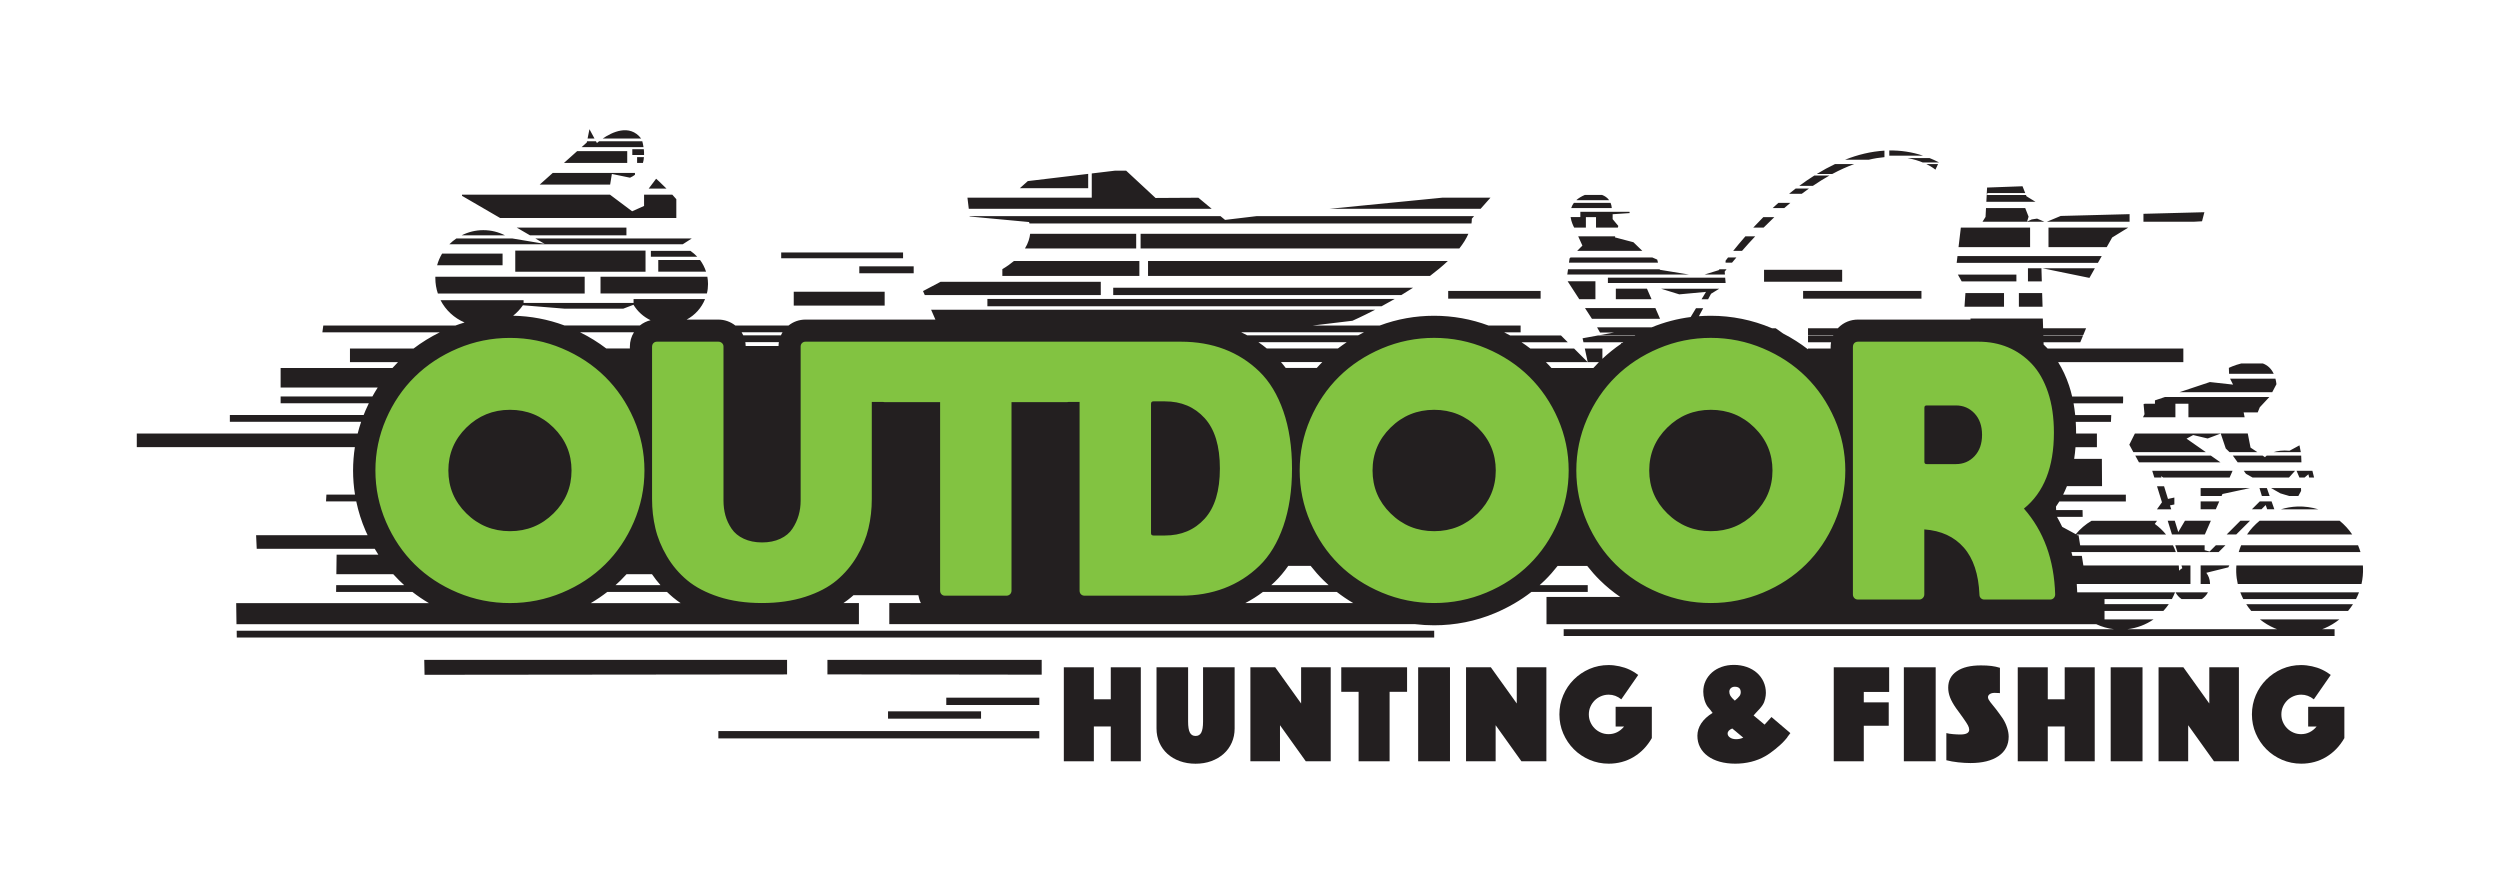
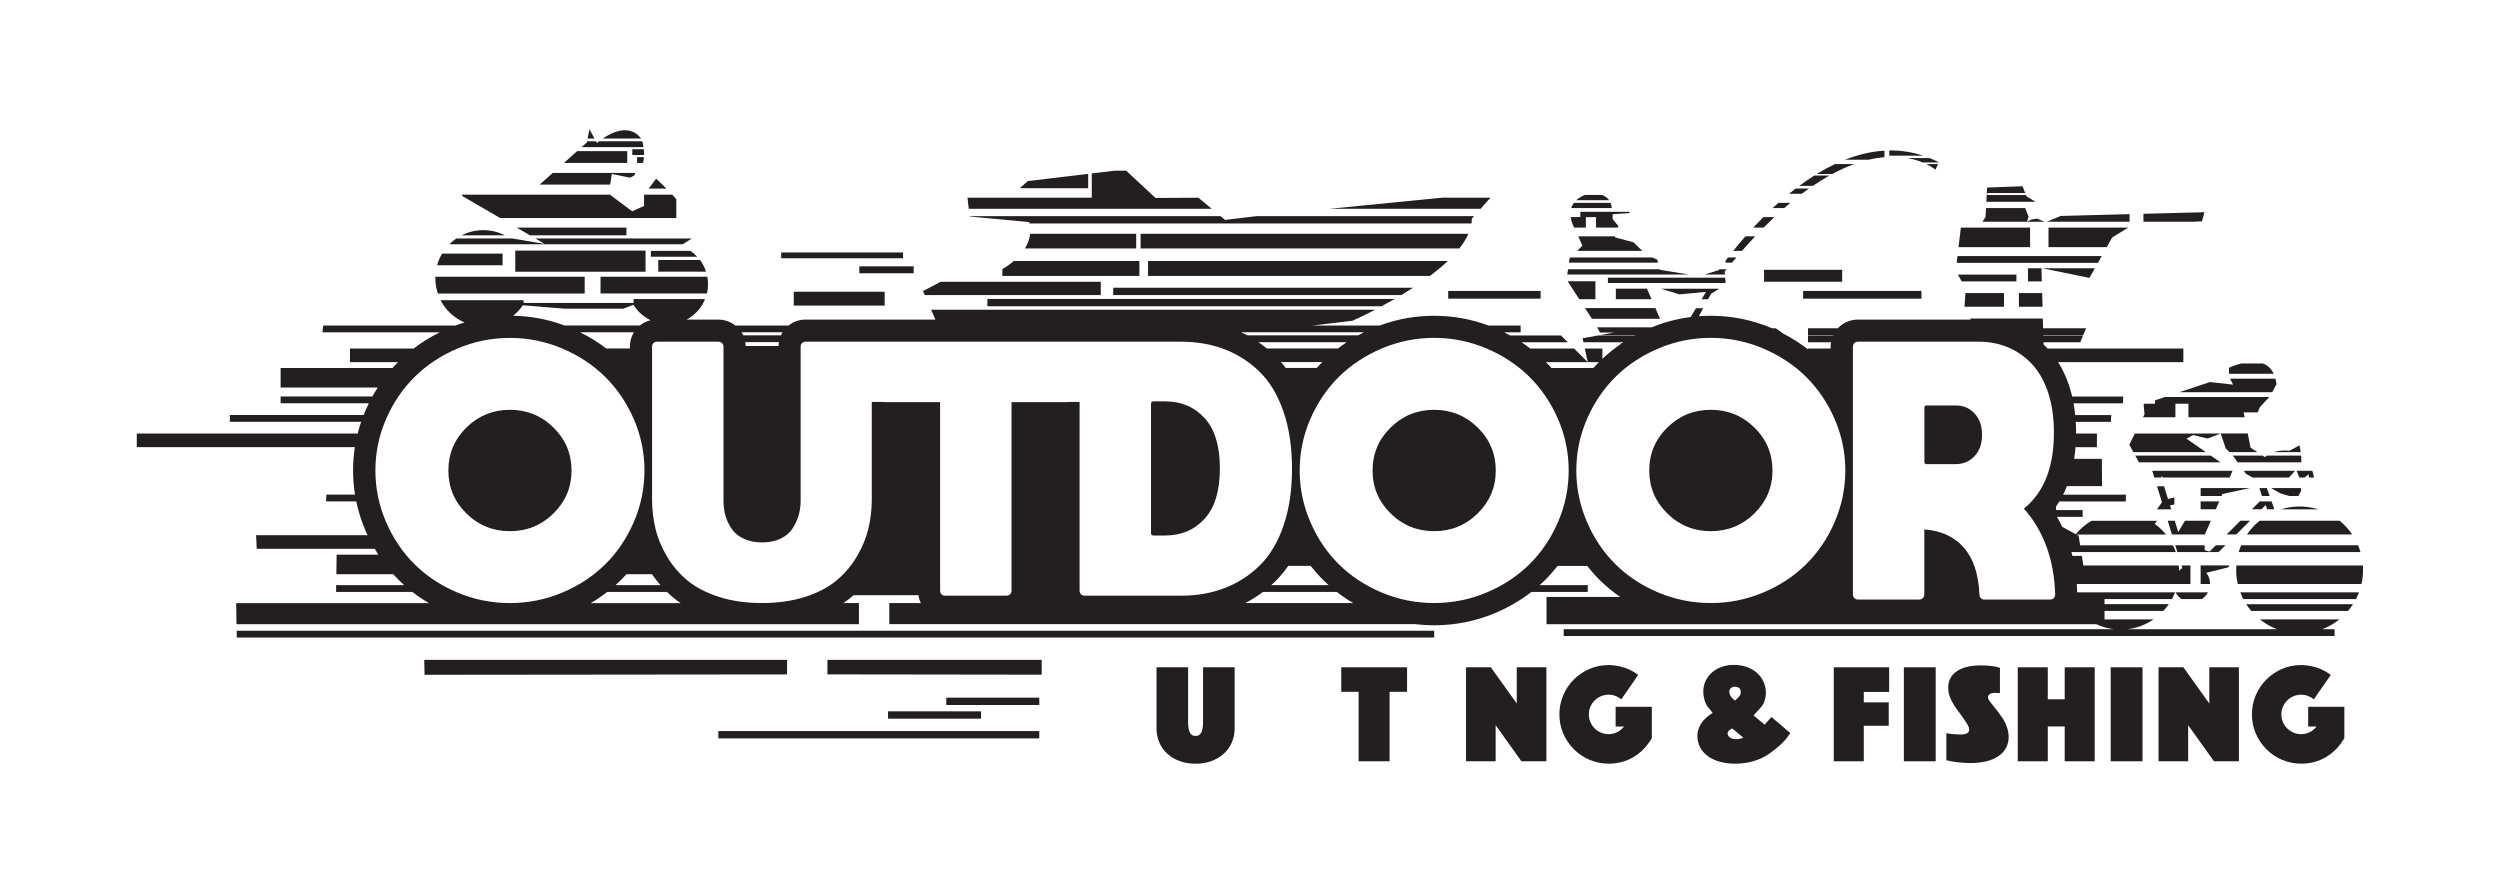
<svg xmlns="http://www.w3.org/2000/svg" id="_x3C_Layer_x3E_" version="1.1" viewBox="0 0 595.28 212.6">
  <defs>
    <style>
      .st0 {
        fill: #231f20;
      }

      .st1 {
        fill: #82c341;
      }
    </style>
  </defs>
  <g>
-     <path class="st0" d="M253.31,158.89h7.15v7.62h4.03v-7.62h7.15v22.38h-7.15v-8.29h-4.03v8.29h-7.15v-22.38Z" />
    <path class="st0" d="M282.9,158.89v12.92c0,1.21.14,2.08.42,2.62.28.54.73.81,1.36.81s1.08-.27,1.36-.81c.28-.54.42-1.41.42-2.62v-12.92h7.52v14.57c0,1.23-.23,2.36-.69,3.39-.46,1.03-1.1,1.91-1.93,2.65-.83.74-1.81,1.31-2.94,1.73-1.13.41-2.38.62-3.74.62s-2.62-.21-3.76-.62c-1.14-.41-2.12-.99-2.94-1.73-.82-.74-1.45-1.62-1.91-2.65-.46-1.03-.69-2.16-.69-3.39v-14.57h7.52Z" />
-     <path class="st0" d="M297.73,158.89h5.91l6.17,8.62v-8.62h7.05v22.38h-5.94l-6.14-8.59v8.59h-7.05v-22.38Z" />
    <path class="st0" d="M323.5,164.73h-4.13v-5.84h15.67v5.84h-4.16v16.54h-7.38v-16.54Z" />
-     <path class="st0" d="M337.68,158.89h7.58v22.38h-7.58v-22.38Z" />
    <path class="st0" d="M349.08,158.89h5.91l6.17,8.62v-8.62h7.05v22.38h-5.94l-6.14-8.59v8.59h-7.05v-22.38Z" />
    <path class="st0" d="M388.99,180.25c-1.79,1.06-3.77,1.59-5.94,1.59-1.61,0-3.13-.31-4.56-.92-1.43-.62-2.68-1.45-3.74-2.52-1.06-1.06-1.9-2.31-2.52-3.74s-.92-2.95-.92-4.56.31-3.13.92-4.56,1.45-2.68,2.52-3.74c1.06-1.06,2.3-1.9,3.72-2.52,1.42-.61,2.94-.92,4.55-.92.85,0,1.71.1,2.58.29.87.19,1.67.45,2.38.79.18.09.35.17.5.25s.31.16.45.25c.15.09.31.2.5.32.19.12.41.27.65.45l-4.03,5.81c-.92-.74-1.91-1.11-2.99-1.11-.65,0-1.26.12-1.85.37-.58.25-1.08.58-1.51,1.01-.42.43-.76.92-1.01,1.49-.25.57-.37,1.18-.37,1.83s.12,1.26.37,1.83.58,1.07,1.01,1.49c.42.43.92.76,1.49,1.01.57.25,1.18.37,1.83.37,1.45,0,2.68-.6,3.69-1.81h-2.01v-4.7h8.62v7.45c-1.12,1.95-2.57,3.45-4.36,4.51Z" />
    <path class="st0" d="M425.58,175.58c-.21.28-.41.51-.59.69-.31.36-.67.72-1.06,1.07-.39.36-.79.71-1.21,1.04-.41.33-.83.65-1.24.94s-.8.54-1.16.74c-1.01.58-2.12,1.02-3.34,1.33-1.22.3-2.48.45-3.78.45-1.36,0-2.6-.16-3.71-.47-1.11-.31-2.06-.76-2.85-1.34-.79-.58-1.4-1.28-1.83-2.1s-.64-1.73-.64-2.74.3-2.01.91-2.94,1.51-1.76,2.72-2.5c-.11-.13-.2-.25-.27-.34-.07-.09-.12-.17-.17-.24-.2-.25-.36-.44-.49-.59s-.22-.26-.29-.35c-.31-.45-.56-.99-.74-1.63-.18-.64-.27-1.27-.27-1.9,0-.92.18-1.77.55-2.55s.88-1.46,1.53-2.03c.65-.57,1.42-1.01,2.32-1.33s1.87-.47,2.92-.47,2.11.17,3.04.5,1.73.79,2.4,1.38c.67.58,1.2,1.29,1.58,2.11.38.83.57,1.72.57,2.68,0,.43-.06.88-.17,1.38-.07.29-.15.55-.24.79-.09.23-.22.48-.39.74s-.39.54-.65.84-.62.68-1.04,1.12c-.05.04-.1.11-.17.2-.07.09-.16.19-.27.3l2.62,2.18,1.64-1.81,4.5,3.83c-.29.38-.54.71-.75.99ZM411.37,174.66c0,.38.19.7.57.96.38.26.86.39,1.44.39.63,0,1.2-.12,1.71-.37l-2.62-2.18c-.74.31-1.11.72-1.11,1.21ZM414.19,165.75c.2-.28.3-.59.3-.92,0-.87-.47-1.31-1.41-1.31-.38,0-.69.11-.94.33-.25.22-.37.52-.37.87,0,.33.09.66.27.97.18.31.53.69,1.04,1.14.54-.45.91-.81,1.11-1.09Z" />
    <path class="st0" d="M436.64,158.89h13.19v5.87h-6.04v2.48h5.94v5.57h-5.94v8.46h-7.15v-22.38Z" />
    <path class="st0" d="M453.33,158.89h7.58v22.38h-7.58v-22.38Z" />
    <path class="st0" d="M463.46,174.56c.42.11.96.2,1.61.25.65.06,1.22.08,1.71.08,1.41,0,2.11-.38,2.11-1.14,0-.31-.1-.66-.3-1.04-.2-.38-.58-.96-1.14-1.75-.38-.54-.71-1-.99-1.38-.28-.38-.51-.69-.69-.94-.67-.96-1.15-1.82-1.44-2.58-.29-.76-.44-1.53-.44-2.32,0-1.68.68-2.98,2.05-3.91,1.36-.93,3.28-1.39,5.74-1.39.94,0,1.77.04,2.48.13.72.09,1.4.24,2.05.44v6.04l-.23-.03c-.22,0-.42,0-.59-.02-.17-.01-.31-.02-.42-.02-.49,0-.88.09-1.17.29s-.44.44-.44.75c0,.16.06.35.17.57l.4.6c.13.18.32.41.55.69.23.28.51.62.82,1.02.31.4.6.79.86,1.16.26.37.5.71.72,1.02.45.69.79,1.43,1.04,2.2.25.77.37,1.48.37,2.13,0,1.97-.81,3.51-2.42,4.62-1.61,1.11-3.84,1.66-6.68,1.66-.92,0-1.89-.06-2.92-.17-1.03-.11-1.97-.28-2.82-.5v-6.48Z" />
    <path class="st0" d="M480.45,158.89h7.15v7.62h4.03v-7.62h7.15v22.38h-7.15v-8.29h-4.03v8.29h-7.15v-22.38Z" />
    <path class="st0" d="M502.58,158.89h7.58v22.38h-7.58v-22.38Z" />
    <path class="st0" d="M513.98,158.89h5.91l6.17,8.62v-8.62h7.05v22.38h-5.94l-6.14-8.59v8.59h-7.05v-22.38Z" />
    <path class="st0" d="M553.89,180.25c-1.79,1.06-3.77,1.59-5.94,1.59-1.61,0-3.13-.31-4.56-.92-1.43-.62-2.68-1.45-3.74-2.52-1.06-1.06-1.9-2.31-2.52-3.74s-.92-2.95-.92-4.56.31-3.13.92-4.56,1.45-2.68,2.52-3.74c1.06-1.06,2.3-1.9,3.72-2.52,1.42-.61,2.94-.92,4.55-.92.85,0,1.71.1,2.58.29.87.19,1.67.45,2.38.79.18.09.35.17.5.25s.31.16.45.25c.15.09.31.2.5.32.19.12.41.27.65.45l-4.03,5.81c-.92-.74-1.91-1.11-2.99-1.11-.65,0-1.26.12-1.85.37-.58.25-1.08.58-1.51,1.01-.42.43-.76.92-1.01,1.49-.25.57-.37,1.18-.37,1.83s.12,1.26.37,1.83.58,1.07,1.01,1.49c.42.43.92.76,1.49,1.01.57.25,1.18.37,1.83.37,1.45,0,2.68-.6,3.69-1.81h-2.01v-4.7h8.62v7.45c-1.12,1.95-2.57,3.45-4.36,4.51Z" />
  </g>
-   <path class="st1" d="M407.86,145.76c-4.58,0-9.01-.89-13.18-2.65-4.16-1.75-7.81-4.17-10.83-7.17-3.03-3.01-5.47-6.64-7.25-10.78-.71-1.66-1.29-3.37-1.72-5.1-.43,1.74-1.01,3.44-1.72,5.1-1.78,4.15-4.22,7.77-7.25,10.78-3.03,3-6.67,5.42-10.83,7.17-4.17,1.76-8.61,2.65-13.18,2.65s-9.01-.89-13.18-2.65c-4.17-1.75-7.81-4.17-10.84-7.17-3.02-3-5.46-6.63-7.25-10.78-.62-1.44-1.13-2.91-1.54-4.41-.34,1.85-.8,3.61-1.37,5.25-1.46,4.24-3.55,7.71-6.19,10.28-2.62,2.55-5.64,4.49-9,5.78-3.33,1.28-7.04,1.92-11.01,1.92h-22.96c-.87,0-1.63-.31-2.21-.89-.58-.59-.89-1.35-.89-2.22v-43.42h-.63c-.15.02-.3.03-.45.03h-11.38v43.39c0,.89-.35,1.69-.97,2.27-.59.55-1.33.83-2.12.83h-14.66c-.83,0-1.58-.31-2.16-.89-.57-.57-.88-1.34-.88-2.21v-43.39h-11.38c-.16,0-.32-.01-.48-.03h-.67v21.46c0,2.54-.28,5.03-.84,7.41-.56,2.43-1.55,4.86-2.93,7.23-1.39,2.39-3.16,4.51-5.25,6.28-2.11,1.8-4.86,3.25-8.15,4.32-3.24,1.05-6.91,1.59-10.91,1.59s-7.66-.54-10.89-1.59c-3.27-1.07-6.01-2.52-8.14-4.32-2.12-1.78-3.9-3.89-5.29-6.29-1.38-2.37-2.37-4.81-2.93-7.23-.28-1.2-.49-2.42-.63-3.67-.28.84-.6,1.67-.95,2.49-1.78,4.15-4.22,7.77-7.25,10.78-3.03,3-6.67,5.42-10.84,7.17-4.17,1.76-8.61,2.65-13.18,2.65s-9.01-.89-13.18-2.65c-4.17-1.76-7.81-4.17-10.84-7.17-3.03-3.01-5.47-6.64-7.25-10.78-1.79-4.16-2.7-8.58-2.7-13.13s.91-8.96,2.7-13.1c1.78-4.13,4.22-7.74,7.25-10.75,3.02-3,6.67-5.42,10.83-7.2,4.17-1.78,8.61-2.68,13.19-2.68s9.01.9,13.19,2.68c4.16,1.77,7.8,4.2,10.83,7.2,3.03,3.01,5.47,6.62,7.25,10.74.27.63.52,1.26.75,1.89v-18.56c0-.83.31-1.58.89-2.15.57-.58,1.32-.89,2.15-.89h14.66c.8,0,1.53.29,2.12.83.63.58.97,1.36.97,2.21v36.97c0,1.09.13,2.12.39,3.08.25.91.66,1.8,1.22,2.64.5.74,1.2,1.32,2.15,1.76.99.47,2.19.7,3.56.7s2.57-.24,3.56-.7c.94-.44,1.63-1.01,2.11-1.74.56-.85.98-1.76,1.25-2.69.27-.94.41-1.97.41-3.05v-36.97c0-.82.3-1.57.88-2.15.59-.59,1.33-.89,2.16-.89h10.94v-.3h63.91v.3h14.7c3.97,0,7.67.65,11,1.93,3.36,1.29,6.39,3.23,9,5.78,2.64,2.57,4.73,6.03,6.19,10.28.62,1.8,1.11,3.73,1.46,5.78.39-1.37.87-2.73,1.45-4.05,1.79-4.13,4.22-7.75,7.25-10.75,3.02-3,6.67-5.42,10.83-7.2,4.17-1.78,8.61-2.68,13.19-2.68s9.01.9,13.19,2.68c4.16,1.77,7.8,4.2,10.83,7.2,3.03,3.01,5.46,6.62,7.25,10.74.71,1.66,1.29,3.36,1.72,5.09.43-1.73,1.01-3.43,1.73-5.09,1.78-4.13,4.22-7.74,7.25-10.75,3.03-3,6.67-5.42,10.83-7.2,4.17-1.78,8.61-2.68,13.19-2.68s9.02.9,13.19,2.68c4.16,1.77,7.8,4.2,10.83,7.2,3.03,3.01,5.47,6.62,7.25,10.74.27.63.52,1.26.75,1.89v-18.5c0-.87.31-1.64.89-2.22.58-.58,1.34-.89,2.21-.89h28.72c2.78,0,5.39.5,7.75,1.49,2.38.99,4.51,2.49,6.34,4.45,1.84,1.96,3.28,4.5,4.29,7.56.99,2.98,1.49,6.42,1.49,10.23,0,8.02-2.17,14.21-6.43,18.44,4.24,5.5,6.5,12.34,6.73,20.37,0,.85-.28,1.59-.82,2.18-.57.63-1.38.98-2.27.98h-15.69c-.83,0-1.57-.31-2.15-.89-.58-.59-.89-1.33-.89-2.16-.18-4.38-1.28-7.8-3.26-10.08-1.56-1.8-3.57-2.94-6.11-3.45v13.47c0,.83-.32,1.58-.91,2.18-.6.6-1.36.92-2.19.92h-14.6c-.89,0-1.7-.35-2.28-.99-.53-.59-.82-1.32-.82-2.12v-18.54c-.23.64-.48,1.27-.75,1.89-1.78,4.15-4.22,7.77-7.25,10.78-3.03,3-6.67,5.42-10.84,7.17-4.17,1.76-8.61,2.65-13.18,2.65M277.69,125.76c3.35,0,5.98-1.11,8.05-3.41,2.09-2.32,3.15-5.96,3.15-10.82s-1.06-8.5-3.15-10.82c-2.07-2.29-4.7-3.4-8.05-3.4h-1.45v28.45h1.45ZM407.86,99.33c-3.57,0-6.54,1.22-9.06,3.72-2.52,2.5-3.74,5.44-3.74,8.97s1.22,6.47,3.74,8.97c2.53,2.51,5.49,3.72,9.06,3.72s6.54-1.22,9.07-3.72c2.52-2.5,3.74-5.44,3.74-8.97s-1.22-6.47-3.74-8.97c-2.52-2.51-5.49-3.72-9.06-3.72M341.88,99.33c-3.57,0-6.54,1.22-9.06,3.72-2.52,2.5-3.75,5.44-3.75,8.97s1.23,6.48,3.74,8.97c2.52,2.51,5.49,3.72,9.06,3.72s6.54-1.22,9.06-3.72c2.52-2.5,3.74-5.44,3.74-8.97s-1.23-6.47-3.75-8.97c-2.52-2.51-5.49-3.72-9.06-3.72M121.47,99.33c-3.57,0-6.54,1.22-9.06,3.72-2.52,2.5-3.74,5.44-3.74,8.97s1.22,6.47,3.74,8.97c2.52,2.51,5.49,3.72,9.06,3.72s6.54-1.22,9.06-3.72c2.52-2.5,3.74-5.44,3.74-8.97s-1.23-6.47-3.75-8.97c-2.52-2.51-5.49-3.72-9.06-3.72M466.3,108.61c1.26,0,2.23-.42,3.07-1.32.87-.93,1.29-2.18,1.29-3.84s-.42-2.91-1.28-3.84c-.84-.9-1.81-1.32-3.07-1.32h-5.63v10.32h5.63Z" />
  <path class="st0" d="M473.2,45.97h9.03l-.64-1.62-8.44.31-.09,1.67h.14v-.36ZM477.18,73.03v-3.24h-9.19l-.22,3.24h9.4ZM457.85,38.69h3.78l.02-.05c-.73-.38-1.46-.7-2.19-1h-5.25c1.44.26,2.65.64,3.63,1.05M501.64,58.84l1.29-2.29,3.83-2.36h-18.99v4.65h13.86ZM507.09,50.99l-16.41.43-3.28,1.37h19.68v-1.79ZM500.45,60.97h-34.35l-.19,1.62h33.63l.91-1.62ZM480.73,73.03h5.63l-.1-3.24h-5.54v3.24ZM545.06,118.1h2.21l.65-1.21-.02-.67h-7.12l2.2,1.25,2.08.63ZM482.88,63.88v3.12h3.3l-.09-3.12h-3.21ZM498.81,63.88h-12.46l11.17,2.29,1.29-2.29ZM485.07,52.05l-1.29.2-1.11.51.36-1.16-.8-2.05h-9.34l-.11,2.1-.72,1.15h14.74l-1.73-.74ZM480.13,65.38h-13.94l.91,1.62h13.03v-1.62ZM461.46,39.07h-2.77c1.43.69,2.16,1.33,2.16,1.33l.62-1.33ZM406.72,71.25l.7-1.3,1.95-1.2h-13.84l4.33,1.34,6.36-.59-1.06,1.76h1.56ZM410.78,66.11h-27.92v1.27h28.03l-.11-1.27ZM417.93,56.28h-2.34c-1.09,1.25-2.06,2.41-2.89,3.45h2.1c1.06-1.21,2.1-2.37,3.13-3.45M413.45,61.3h-1.98c-.21.28-.41.54-.59.78v.47h1.53c.35-.42.7-.84,1.05-1.25M410.66,64.68c.15-.19.31-.38.46-.57h-1.71c-.09.13-.14.21-.14.21l-3.39,1.05h4.85l-.06-.69ZM395.28,75.91l-1.11-2.55h-16.76l1.65,2.55h16.22ZM384.75,68.74v2.5h8.5l-1.09-2.5h-7.41ZM373.27,66.97l2.77,4.27h3.85v-4.27h-6.61ZM438.64,64.25h-18.6v2.83h18.6v-2.83ZM449.86,35.83v1.24h8.06c-2.71-.9-5.4-1.28-8.06-1.24M448.71,37.42v-1.55c-3.22.19-6.37.97-9.4,2.17h5.63c1.34-.32,2.6-.52,3.77-.62M457.52,69.28h-28.18v1.84h28.18v-1.84ZM441.5,39.07h-4.57c-1.46.69-2.88,1.47-4.27,2.32v.04h3.62c1.84-.99,3.58-1.76,5.22-2.36M422.5,51.7h-2.63c-.84.85-1.65,1.68-2.41,2.5h2.47c.87-.88,1.72-1.71,2.56-2.5M435.61,41.8h-3.6c-1.23.77-2.42,1.6-3.59,2.46h3.24c1.36-.93,2.68-1.74,3.95-2.46M426.32,48.3h-2.86c-.47.42-.93.83-1.38,1.25h2.77c.49-.43.98-.85,1.46-1.25M430.72,44.9h-3.16c-.51.39-1,.78-1.49,1.18v.07h2.95c.57-.43,1.14-.85,1.7-1.25M483.39,54.19h-16.49l-.55,4.65h17.04v-4.65ZM516.99,121.27l-.29-.93,1.04-.22v-1.65l-1.52.33-.93-3.02h-1.68l1.18,3.82-1.2,1.68h3.41ZM530.89,107.66h6.62l-1.63-1.08-.66-3.36h-6.44l1.2,3.57.9.87ZM507.01,105.88l.97,1.78h17.26l-4.6-3.21,1.58-.86,3.45.82,3.11-1.18h-20.44l-1.33,2.66ZM517.99,99.35v-3.22h3.1v3.22h13.38l-.23-1.16h3.35s.49-1.21.49-1.21l2.28-2.45h-24.85l-2.39.8v.81h-2.44l-.27.09.22,2.41-.36.72h7.71ZM525,127.27l1.43-3.27h-6.17l-1.59,2.69-.83-2.69h-1.68l1.01,3.27h7.83ZM519.46,142.65h4.83c.61-.41,1.11-.96,1.45-1.61h-7.72c.34.65.84,1.2,1.44,1.61M528.29,131.45l1.61-1.61h-2.28l-1.49,1.49-1.18-.33v-1.16s-6.99,0-6.99,0l.5,1.61h9.83ZM524,121.27h3.61l.82-1.88h-4.43v1.88ZM524,118.1h4.99l.2-.47,6.54-1.41h-11.73v1.88ZM535.75,123.99h-2.28l-3.27,3.27h2.28l3.28-3.27ZM534.76,112.8l1.61.91h8.66l1.45-1.61h-12.21l.5.69ZM540.43,118.1l-.66-1.88h-1.76l.57,1.88h1.85ZM538.48,121.27l1.01-1.01.35,1.01h1.71l-.66-1.88h-2.81l-1.88,1.88h2.28ZM509.31,110.09h19.41l-2.3-1.61h-17.99l.88,1.61h0ZM514.66,113.71l-.11-.34.54.34h15.81l.7-1.61h0s-19.13,0-19.13,0l.5,1.61h1.68ZM384.6,56.28h-8.81l1,2.2-1.25,1.26h15.52l-2.12-2.06-4.41-1.16.07-.23ZM560.29,143.86h-25.44c.36.56.76,1.1,1.19,1.61h23.06c.43-.51.82-1.05,1.18-1.61M547.51,113.71h1.23l.92-.78.18.78h1.17l-.4-1.61h-3.77l.68,1.61ZM532.47,136.25c.03.96.16,1.9.37,2.81h29.46c.28-1.25.41-2.55.36-3.89,0-.18-.02-.36-.03-.53h-30.12c-.04.53-.06,1.07-.04,1.62M539.32,108.86l-.57-.38h-7.09l1.16,1.61h15.18l-.06-1.61h-8.2c-.28.21-.42.38-.42.38M547.85,107.66l-.32-1.62-2.37,1.29c-1.65-.15-2.88.04-3.79.33h6.48ZM541.05,93.38l1-1.9c-.05-.48-.14-.91-.24-1.31h-10.8l.71,1.41-5.52-.61-7.22,2.41h22.08ZM541.4,89.01c-.6-1.31-1.53-2.07-2.6-2.47h-5.11c-1.69.42-2.97,1.05-2.97,1.05l.05,1.42h10.62ZM561.71,141.04h-28.27c.21.55.45,1.09.71,1.61h26.84c.27-.52.51-1.06.72-1.61M530.83,134.63h-6.83v4.42h2.23c0-.06,0-.12,0-.19-.03-.93-.36-1.78-.88-2.47l5.24-1.3.24-.46ZM547.03,120.61c-1.36.05-2.66.28-3.9.66h8.88c-1.57-.48-3.25-.72-4.98-.66M524.33,52.69l.56-2.16-14.51.38v1.88h12.15l1.8-.1ZM535.04,127.27h25.05c-.83-1.23-1.84-2.33-2.99-3.27h-19.06c-1.15.94-2.17,2.04-3,3.27M533.08,131.45h28.98c-.16-.55-.36-1.08-.58-1.61h-27.84c-.22.52-.41,1.06-.57,1.61M549.44,150.69c2.87-.35,5.47-1.5,7.6-3.21h-18.93c2.13,1.71,4.73,2.86,7.57,3.21h3.76ZM482.53,46.73l-.12-.3h-9.35l-.09,1.62h11.7l-2.14-1.32ZM458.76,110.51h6.96c1.77,0,3.26-.63,4.45-1.9,1.19-1.27,1.78-2.96,1.78-5.08s-.6-3.81-1.78-5.08c-1.19-1.27-2.67-1.91-4.45-1.91h-6.96c-.36,0-.54.18-.54.55v12.88c0,.36.18.54.54.54M407.37,126.48c4.05,0,7.51-1.41,10.38-4.23,2.86-2.82,4.3-6.23,4.3-10.22s-1.43-7.4-4.3-10.22c-2.86-2.82-6.32-4.23-10.38-4.23s-7.51,1.41-10.37,4.23c-2.86,2.82-4.3,6.23-4.3,10.22s1.43,7.4,4.3,10.22c2.86,2.82,6.32,4.23,10.37,4.23M139.22,69.88v-3.98h-35.56c0,.11,0,.23,0,.34,0,1.27.21,2.5.6,3.65h34.97ZM341.49,126.48c4.05,0,7.51-1.41,10.37-4.23,2.86-2.82,4.3-6.23,4.3-10.22s-1.43-7.4-4.3-10.22c-2.86-2.82-6.32-4.23-10.37-4.23s-7.51,1.41-10.37,4.23c-2.86,2.82-4.3,6.23-4.3,10.22s1.43,7.4,4.3,10.22c2.86,2.82,6.32,4.23,10.37,4.23M204.52,148.62v-5.02h-3.69c.64-.44,1.25-.89,1.82-1.37.2-.17.39-.34.58-.51h15.44c.11.66.31,1.3.6,1.88h-7.52v5.02h125.21c1.49.18,3,.27,4.52.27,5.02,0,9.89-.97,14.47-2.89,3.19-1.34,6.11-3.04,8.71-5.06h13.4v-1.62h-11.44c.42-.37.82-.75,1.22-1.14,1.09-1.07,2.1-2.22,3.05-3.43h7.04c.95,1.21,1.96,2.36,3.05,3.43,1.47,1.45,3.08,2.77,4.81,3.96h-17.55v6.49h130.9c1.32.61,2.74,1.02,4.23,1.19h-131.04v1.62h183.56v-1.62h-49.35c2.3-.26,4.43-1.09,6.24-2.33h-11.67v-2.02h14.01c.47-.5.9-1.04,1.29-1.61h-15.3v-1.21h16.04c.28-.52.53-1.05.75-1.61h-23.29c-.02-.67-.06-1.33-.11-1.98h27.07v-4.42h-2.14l.2.65c-.28.17-.54.37-.78.6,0-.12,0-.24,0-.37-.01-.3-.03-.59-.06-.88h-22.72l-.36-2.28h-2.25c-.07-.3-.15-.6-.23-.9h24.86c-.19-.55-.42-1.09-.68-1.61h-22.1l-.38-2.41h-.45l.08-.08-.14-.08h21.34c-.78-.96-1.68-1.81-2.68-2.53l.53-.74h-15.59c-1.43.83-2.7,1.92-3.75,3.19l-3.24-1.75c-.39-.81-.8-1.61-1.24-2.38h6.12l-.03-1.62h-6.29l-.04-.82c.28-.4.54-.8.8-1.22h15.84v-1.62s-14.94,0-14.94,0c.33-.66.63-1.33.91-2.03h8.36l-.04-6.49h-6.6c.14-.9.25-1.83.32-2.79h5.1v-3.24h-4.96c0-.07,0-.13,0-.2,0-.88-.03-1.74-.08-2.59h8.38l.07-1.62h-8.58c-.1-.95-.23-1.88-.39-2.79h11.77l.03-.81v-.81h-12.14c-.21-.9-.45-1.77-.73-2.61-.69-2.06-1.56-3.92-2.6-5.57h29.81v-3.24h-32.31c-.31-.33-.63-.64-.96-.95l-.02-.55h8.75l.67-1.62h-9.47v-.09s9.51,0,9.51,0l.67-1.62h-10.23l-.07-2.32h-17.22v.25h-26.8c-1.76,0-3.4.67-4.61,1.88-.06.06-.11.13-.17.19h-7.11v1.62h6.02s-.03.06-.04.09h-5.98v1.62h5.49c-.06.36-.1.72-.1,1.1v.4h-5.4v.18c-1.82-1.41-3.8-2.67-5.91-3.76l-1.76-1.25h-.89s-.07-.03-.1-.05c-4.59-1.94-9.47-2.93-14.49-2.93-.94,0-1.88.04-2.82.1l1.02-1.9h-1.71l-1.27,2.1c-3.19.41-6.3,1.23-9.28,2.45h-13.01l.71,1.25h3.31l-3.29.6h8.38c-.05.03-.11.06-.16.09h-8.72l-3.68.67.21.95h9.49c-.08.06-.16.11-.25.17h-.26v.18c-1.59,1.09-3.09,2.29-4.47,3.59v-2.45h-4.19l.7,3.24h2.66c-.45.45-.89.92-1.32,1.4h-9.98c-.43-.48-.86-.95-1.32-1.4h9.95l-3.24-3.24h-10.42c-.68-.52-1.37-1.02-2.09-1.49h11.01l-1.62-1.62h-12.1c-.47-.25-.94-.5-1.42-.74h3.91v-1.62h-7.63c-4.14-1.54-8.5-2.33-12.97-2.33s-8.83.78-12.97,2.33h-16l9.52-1.14s2.21-.97,5.4-2.62h-105.72l1.02,2.34h-30.94c-1.49,0-2.9.5-4.04,1.42h-12.65c-1.16-.92-2.58-1.42-4.06-1.42h-7.54c1.98-1.05,3.54-2.78,4.38-4.88h-17.02v.91h-26.19v-.64h-19.77c1.22,2.37,3.25,4.25,5.72,5.3-.74.22-1.47.46-2.19.73h-31.45l-.22,1.62h27.95c-2.23,1.1-4.31,2.39-6.23,3.85h-15.15v3.24h11.44c-.45.45-.89.92-1.32,1.4h-26.63v4.65h23.12c-.44.69-.87,1.4-1.27,2.13h-21.85v1.62h21c-.26.54-.52,1.09-.76,1.65-.16.38-.32.76-.47,1.14h-31.86v1.62h31.26c-.31.92-.59,1.85-.82,2.79h-52.6v3.24h51.93c-.28,1.83-.43,3.69-.43,5.57s.15,3.85.46,5.74h-6.81l-.09,1.62h7.2c.5,2.4,1.24,4.74,2.23,7.02.15.35.31.68.47,1.02h-26.55l.15,3.24h28.1c.28.48.57.94.86,1.4h-9.94l-.06,4.65h13.55c.45.5.91.98,1.38,1.45.4.39.8.77,1.22,1.15h-16.19l-.02,1.62h18.17c1.24.96,2.54,1.85,3.92,2.66h-45.88l.07,5.02h148.18ZM140.69,143.6c1.38-.81,2.68-1.7,3.92-2.66h14.2c.47.45.95.89,1.45,1.31.57.48,1.17.92,1.81,1.36h-21.38ZM296.52,143.6c1.48-.77,2.88-1.66,4.21-2.66h17.57c1.24.96,2.54,1.85,3.92,2.66h-25.7ZM314.86,86.21c-.45.46-.9.92-1.32,1.4h-7.4c-.36-.49-.74-.95-1.13-1.4h9.86ZM301.63,82.97c-.65-.53-1.31-1.03-1.99-1.49h21.03c-.72.48-1.41.98-2.09,1.49h-16.94ZM312.08,134.74c.95,1.21,1.96,2.36,3.05,3.43.4.39.8.77,1.22,1.15h-13.64c.28-.26.57-.51.84-.78,1.17-1.13,2.23-2.4,3.2-3.8h5.33ZM441.21,82.57c0-.36.11-.65.33-.88.22-.22.52-.33.88-.33h28.67c2.54,0,4.88.44,7.02,1.33s4.03,2.21,5.69,3.96c1.65,1.75,2.94,4.02,3.87,6.8.93,2.78,1.39,5.97,1.39,9.56,0,8.23-2.38,14.26-7.14,18.09,4.72,5.36,7.2,12.18,7.44,20.45,0,.32-.11.61-.33.85-.22.24-.51.36-.88.36h-15.67c-.32,0-.6-.11-.82-.33-.22-.22-.33-.49-.33-.82-.2-4.88-1.44-8.62-3.72-11.22-2.28-2.6-5.41-4.04-9.41-4.33v15.49c0,.32-.12.61-.36.85s-.52.36-.85.36h-14.58c-.36,0-.65-.12-.88-.36-.22-.24-.33-.53-.33-.85v-58.98ZM384.71,89.7c2.86-2.82,6.27-5.07,10.22-6.74,3.95-1.67,8.1-2.51,12.43-2.51s8.48.84,12.43,2.51c3.95,1.67,7.36,3.92,10.22,6.74,2.86,2.82,5.14,6.18,6.84,10.07,1.69,3.89,2.54,7.98,2.54,12.25s-.85,8.37-2.54,12.28c-1.69,3.91-3.97,7.28-6.84,10.1-2.86,2.82-6.27,5.06-10.22,6.71s-8.1,2.48-12.43,2.48-8.48-.83-12.43-2.48c-3.95-1.65-7.36-3.89-10.22-6.71-2.86-2.82-5.14-6.19-6.83-10.1-1.69-3.91-2.54-8.01-2.54-12.28s.85-8.36,2.54-12.25c1.69-3.89,3.97-7.25,6.83-10.07M329.06,82.96c3.95-1.67,8.1-2.51,12.43-2.51s8.48.84,12.43,2.51c3.95,1.67,7.36,3.92,10.22,6.74,2.86,2.82,5.14,6.18,6.84,10.07,1.69,3.89,2.54,7.98,2.54,12.25s-.85,8.37-2.54,12.28c-1.69,3.91-3.97,7.28-6.84,10.1-2.86,2.82-6.27,5.06-10.22,6.71-3.95,1.65-8.1,2.48-12.43,2.48s-8.48-.83-12.43-2.48-7.36-3.89-10.22-6.71c-2.86-2.82-5.14-6.19-6.83-10.1-1.69-3.91-2.54-8.01-2.54-12.28s.85-8.36,2.54-12.25c1.69-3.89,3.97-7.25,6.83-10.07,2.86-2.82,6.27-5.07,10.22-6.74M324.8,79.11c-.48.24-.96.48-1.42.74h-26.39c-.48-.26-.96-.5-1.46-.74h29.27ZM186.34,79.11c-.15.24-.28.48-.39.74h-8.97c-.12-.25-.25-.5-.4-.74h9.77ZM185.46,81.47c-.05.3-.08.61-.08.91h-7.83c0-.31-.04-.61-.08-.91h7.99ZM155.27,82.51c0-.32.11-.6.33-.82.22-.22.49-.33.82-.33h14.64c.32,0,.61.11.85.33.24.22.36.49.36.82v36.66c0,1.25.15,2.43.45,3.54.3,1.11.8,2.17,1.48,3.18.68,1.01,1.65,1.81,2.9,2.39,1.25.58,2.7.88,4.35.88s3.11-.29,4.36-.88c1.25-.58,2.21-1.38,2.87-2.39.67-1.01,1.16-2.07,1.48-3.18.32-1.11.48-2.29.48-3.54v-36.66c0-.32.11-.6.33-.82.22-.22.49-.33.82-.33h89.41c3.75,0,7.19.6,10.31,1.78,3.12,1.19,5.91,2.96,8.35,5.32,2.44,2.36,4.34,5.51,5.72,9.47,1.37,3.95,2.06,8.51,2.06,13.67s-.69,9.72-2.06,13.67c-1.37,3.95-3.28,7.11-5.72,9.47-2.44,2.36-5.22,4.13-8.35,5.32-3.13,1.19-6.56,1.78-10.31,1.78h-22.93c-.36,0-.66-.11-.88-.33-.22-.22-.33-.51-.33-.88v-44.92h-2.68c-.09.02-.18.04-.28.04h-13.25v44.88c0,.36-.12.65-.36.88-.24.22-.52.33-.85.33h-14.64c-.32,0-.6-.11-.82-.33-.22-.22-.33-.51-.33-.88v-44.88h-13.25c-.11,0-.21-.01-.31-.04h-2.71v23.14c0,2.38-.26,4.69-.79,6.93-.52,2.24-1.43,4.46-2.72,6.65-1.29,2.2-2.9,4.11-4.84,5.75-1.94,1.63-4.44,2.94-7.5,3.93-3.07.99-6.5,1.48-10.31,1.48s-7.24-.49-10.28-1.48c-3.04-.99-5.54-2.3-7.5-3.93-1.96-1.63-3.58-3.55-4.87-5.75-1.29-2.2-2.2-4.42-2.72-6.65-.53-2.24-.79-4.55-.79-6.93v-36.36ZM157.26,139.32h-10.69c.42-.37.82-.75,1.22-1.14.48-.47.94-.95,1.39-1.45h6.07c.62.91,1.29,1.77,2.02,2.6M124.52,72.69l9.81.8h14.1l2.41-.92c.96,1.59,2.38,2.87,4.07,3.68-.92.22-1.79.64-2.54,1.24h-17.98c-3.91-1.45-8-2.23-12.21-2.31.9-.71,1.68-1.55,2.33-2.49M144.35,82.97c-1.92-1.46-4-2.75-6.23-3.85h12.83c-.63,1.01-.97,2.17-.97,3.39v.46h-5.64ZM98.77,134.41c-2.86-2.82-5.14-6.19-6.84-10.1-1.69-3.91-2.54-8.01-2.54-12.28s.85-8.36,2.54-12.25c1.69-3.89,3.97-7.25,6.84-10.07,2.86-2.82,6.27-5.07,10.22-6.74,3.95-1.67,8.1-2.51,12.43-2.51s8.48.84,12.43,2.51c3.95,1.67,7.36,3.92,10.22,6.74,2.86,2.82,5.14,6.18,6.84,10.07,1.69,3.89,2.54,7.98,2.54,12.25s-.85,8.37-2.54,12.28c-1.69,3.91-3.97,7.28-6.84,10.1-2.86,2.82-6.27,5.06-10.22,6.71-3.95,1.65-8.1,2.48-12.43,2.48s-8.48-.83-12.43-2.48c-3.95-1.65-7.36-3.89-10.22-6.71M119.67,60.38h-14.4c-.51.86-.92,1.79-1.19,2.78h15.59v-2.78ZM274.62,127.51h2.78c3.87,0,7.02-1.33,9.44-3.99,2.42-2.66,3.63-6.65,3.63-11.98s-1.21-9.32-3.63-11.98c-2.42-2.66-5.57-3.99-9.44-3.99h-2.78c-.36,0-.55.2-.55.6v30.79c0,.36.18.54.55.54M131.8,122.25c2.86-2.82,4.29-6.23,4.29-10.22s-1.43-7.4-4.29-10.22c-2.86-2.82-6.32-4.23-10.37-4.23s-7.51,1.41-10.38,4.23c-2.86,2.82-4.29,6.23-4.29,10.22s1.43,7.4,4.29,10.22c2.86,2.82,6.32,4.23,10.38,4.23s7.51-1.41,10.37-4.23M161.04,51.91v-4.48c-.32-.37-.65-.73-.96-1.08h-6.7l-.02.02v2.67l-2.84,1.27-5.28-3.96h-35.23v.28l9.08,5.28h41.95ZM145.69,41.42l4.32.89c.45-.2.84-.43,1.18-.69v-.44h-19.58l-3.11,2.78h16.78l.41-2.54ZM149.35,35.99h-11.93l-3.14,2.81h15.07v-2.81ZM115.09,54.8c-1.86,0-3.61.45-5.16,1.23h10.3c-1.55-.78-3.29-1.23-5.14-1.23M149.16,56.03v-1.83h-26.11l3.14,1.83h22.97ZM164.71,56.78h-37.24l2.22,1.29-7.71-1.29h-13.32c-.6.41-1.16.88-1.67,1.39h55.57l2.16-1.39ZM197.02,160.58l51.02.07v-3.53h-51.02v3.46ZM152.95,33.64h-10.31c-.32.25-.5.42-.5.42l-.23-.42h-2.13l-.06.29-1.23,1.1h14.74c-.09-.58-.2-1.06-.29-1.39M101.1,160.68l86.31-.09v-3.47h-86.39l.07,3.56ZM341.49,150.19H56.36l.02,1.62h285.12v-1.62ZM225.32,167.87h22.15v-1.75h-22.15v1.75ZM211.45,171.12h22.15v-1.75h-22.15v1.75ZM171.05,175.82h76.42v-1.75h-76.42v1.75ZM383.51,48.3h-8.75c-.3.4-.51.83-.64,1.25h9.67c-.04-.48-.14-.89-.29-1.25M366.84,69.28h-22.01v1.84h22.01v-1.84ZM349.64,55.67h-78.05v3.5h75.89c.91-1.15,1.65-2.32,2.16-3.5M344.74,62.15h-71.38v3.56h67.13c1.51-1.14,2.96-2.33,4.25-3.56M259.12,41.4l-14.39,1.72-1.9,1.7h16.28v-3.41ZM354.89,47.07h-11.45l-26.89,2.65h36l2.35-2.65ZM140.36,30.75l-.45,2.24h1.65l-1.21-2.24ZM230.89,51.55l14.14,1.32s.05.12.11.34h105.24c.06-.38.08-.76.08-1.14l.54-.61h-51.75l-7.55.9-1.09-.9h-59.73v.09ZM395.23,64.24l-.03-.12h-21.83l-.18,1.25h28.98l-6.94-1.13ZM377.62,54.2v-2.5h2.41v2.5h5.19l.12-.4-1.35-1.62v-1.17l4.05-.27-.04-.3h-11.7v1.25h-2.32c.17,1.18.66,2.15.85,2.5h2.8ZM394.6,61.81l-1.18-.51h-19.45l-.24.24-.14,1.01h21.2l-.19-.74ZM238.67,64.09v1.61h32.63v-3.56h-29.86c-.77.65-1.69,1.31-2.77,1.95M381.48,46.42h-4.12c-.82.35-1.46.75-1.96,1.18v.07h7.76c-.43-.61-1.04-1.01-1.68-1.25M235.11,72.93h93.85c.99-.53,2.05-1.12,3.15-1.75h-97v1.75ZM288.52,49.72l-3.17-2.64-10.2.06-7-6.5h-2.68l-5.51.66v5.77h-29.6l.32,2.65h57.85ZM336.47,68.51h-71.4v1.75h68.6c.92-.55,1.86-1.14,2.8-1.75M245.29,55.67c-.11,1-.45,2.21-1.24,3.5h26.49v-3.5h-25.25ZM154.98,59.74v1.39h11.04c-.49-.52-1.03-.99-1.61-1.39h-9.43ZM156.23,42.56l-1.77,2.35h4.24c-1.41-1.43-2.47-2.35-2.47-2.35M156.74,64.69h11.38c-.33-1.01-.81-1.95-1.43-2.78h-9.95v2.78ZM142.98,69.88h25.34c.18-.72.27-1.47.27-2.25,0-.59-.06-1.17-.16-1.74h-25.44v3.98ZM215.03,60.11h-29.02v1.39h29.02v-1.39ZM150.56,36.91h2.8c.01-.49-.01-.96-.06-1.39h-2.74v1.39ZM143.51,32.99h9.16c-2.76-3.6-6.99-1.48-9.16,0M153.09,38.8c.13-.46.21-.93.24-1.39h-1.63v1.39h1.38ZM153.71,59.67h-31.02v5.03h31.02v-5.03ZM217.56,63.42h-12.95v1.65h12.95v-1.65ZM189,72.77h21.65v-3.3h-21.65v3.3ZM262.11,70.26v-3.16h-38.15l-4.18,2.21.42.95h41.91Z" />
</svg>